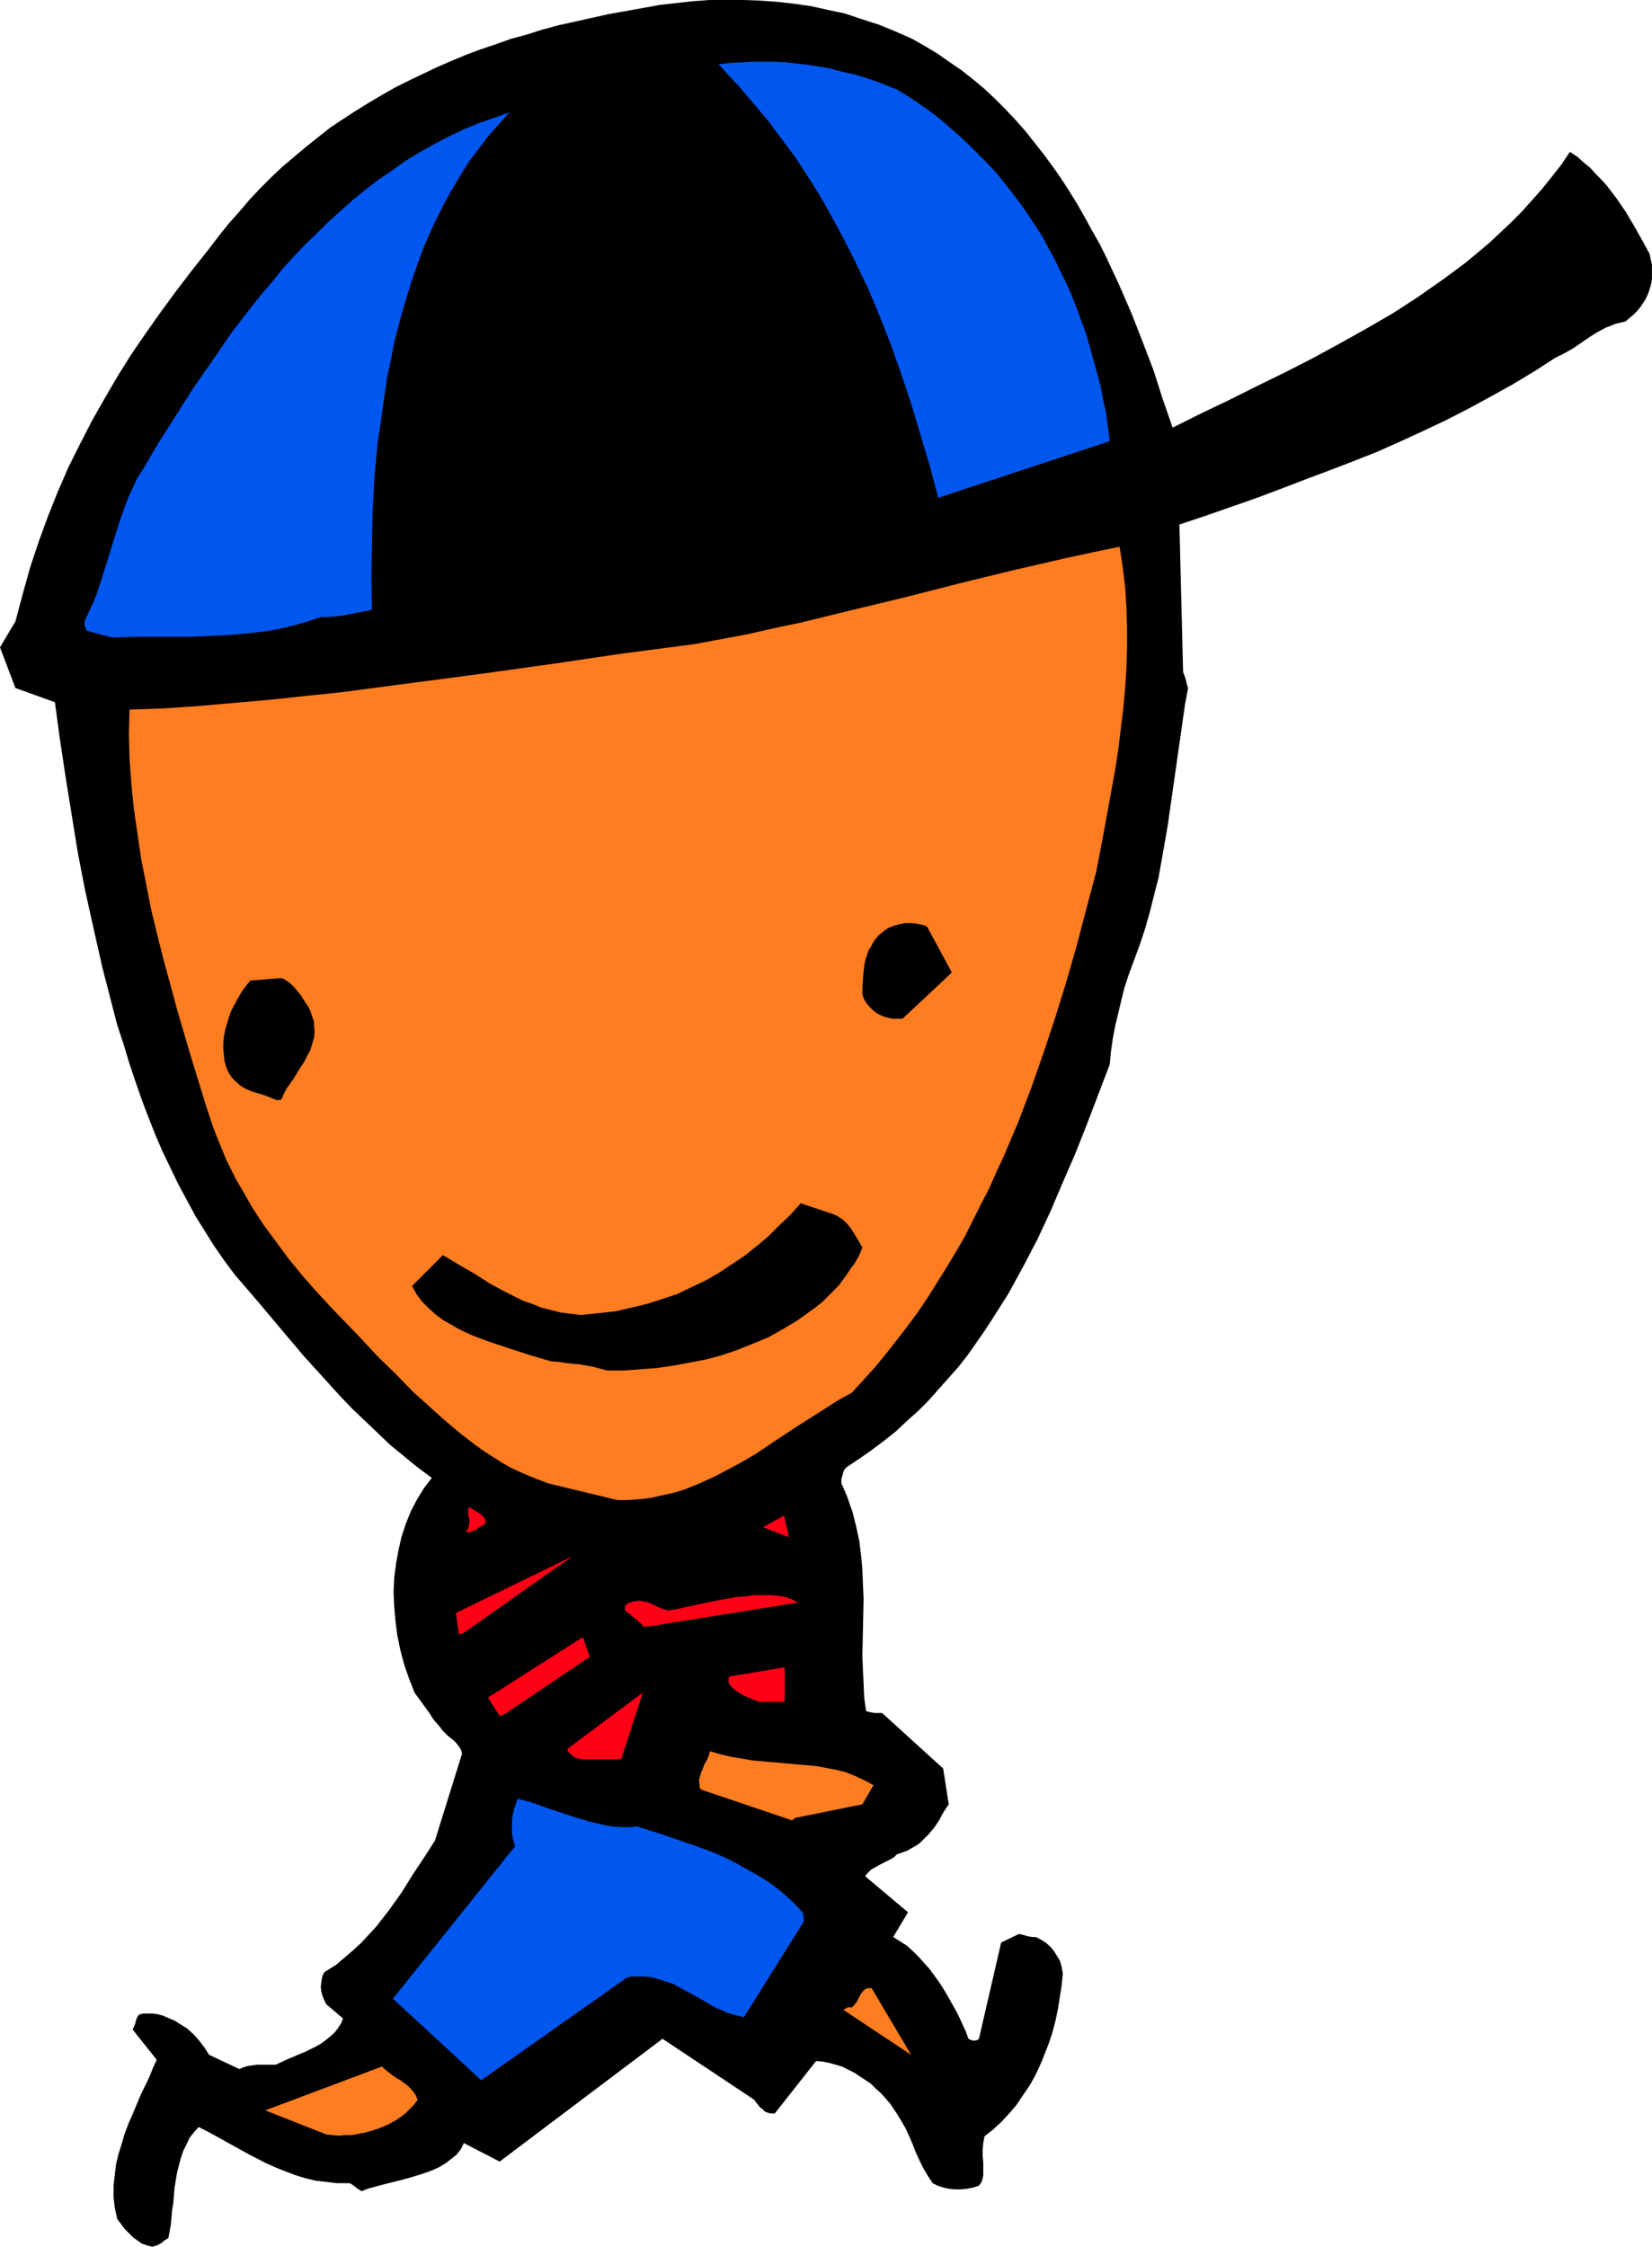
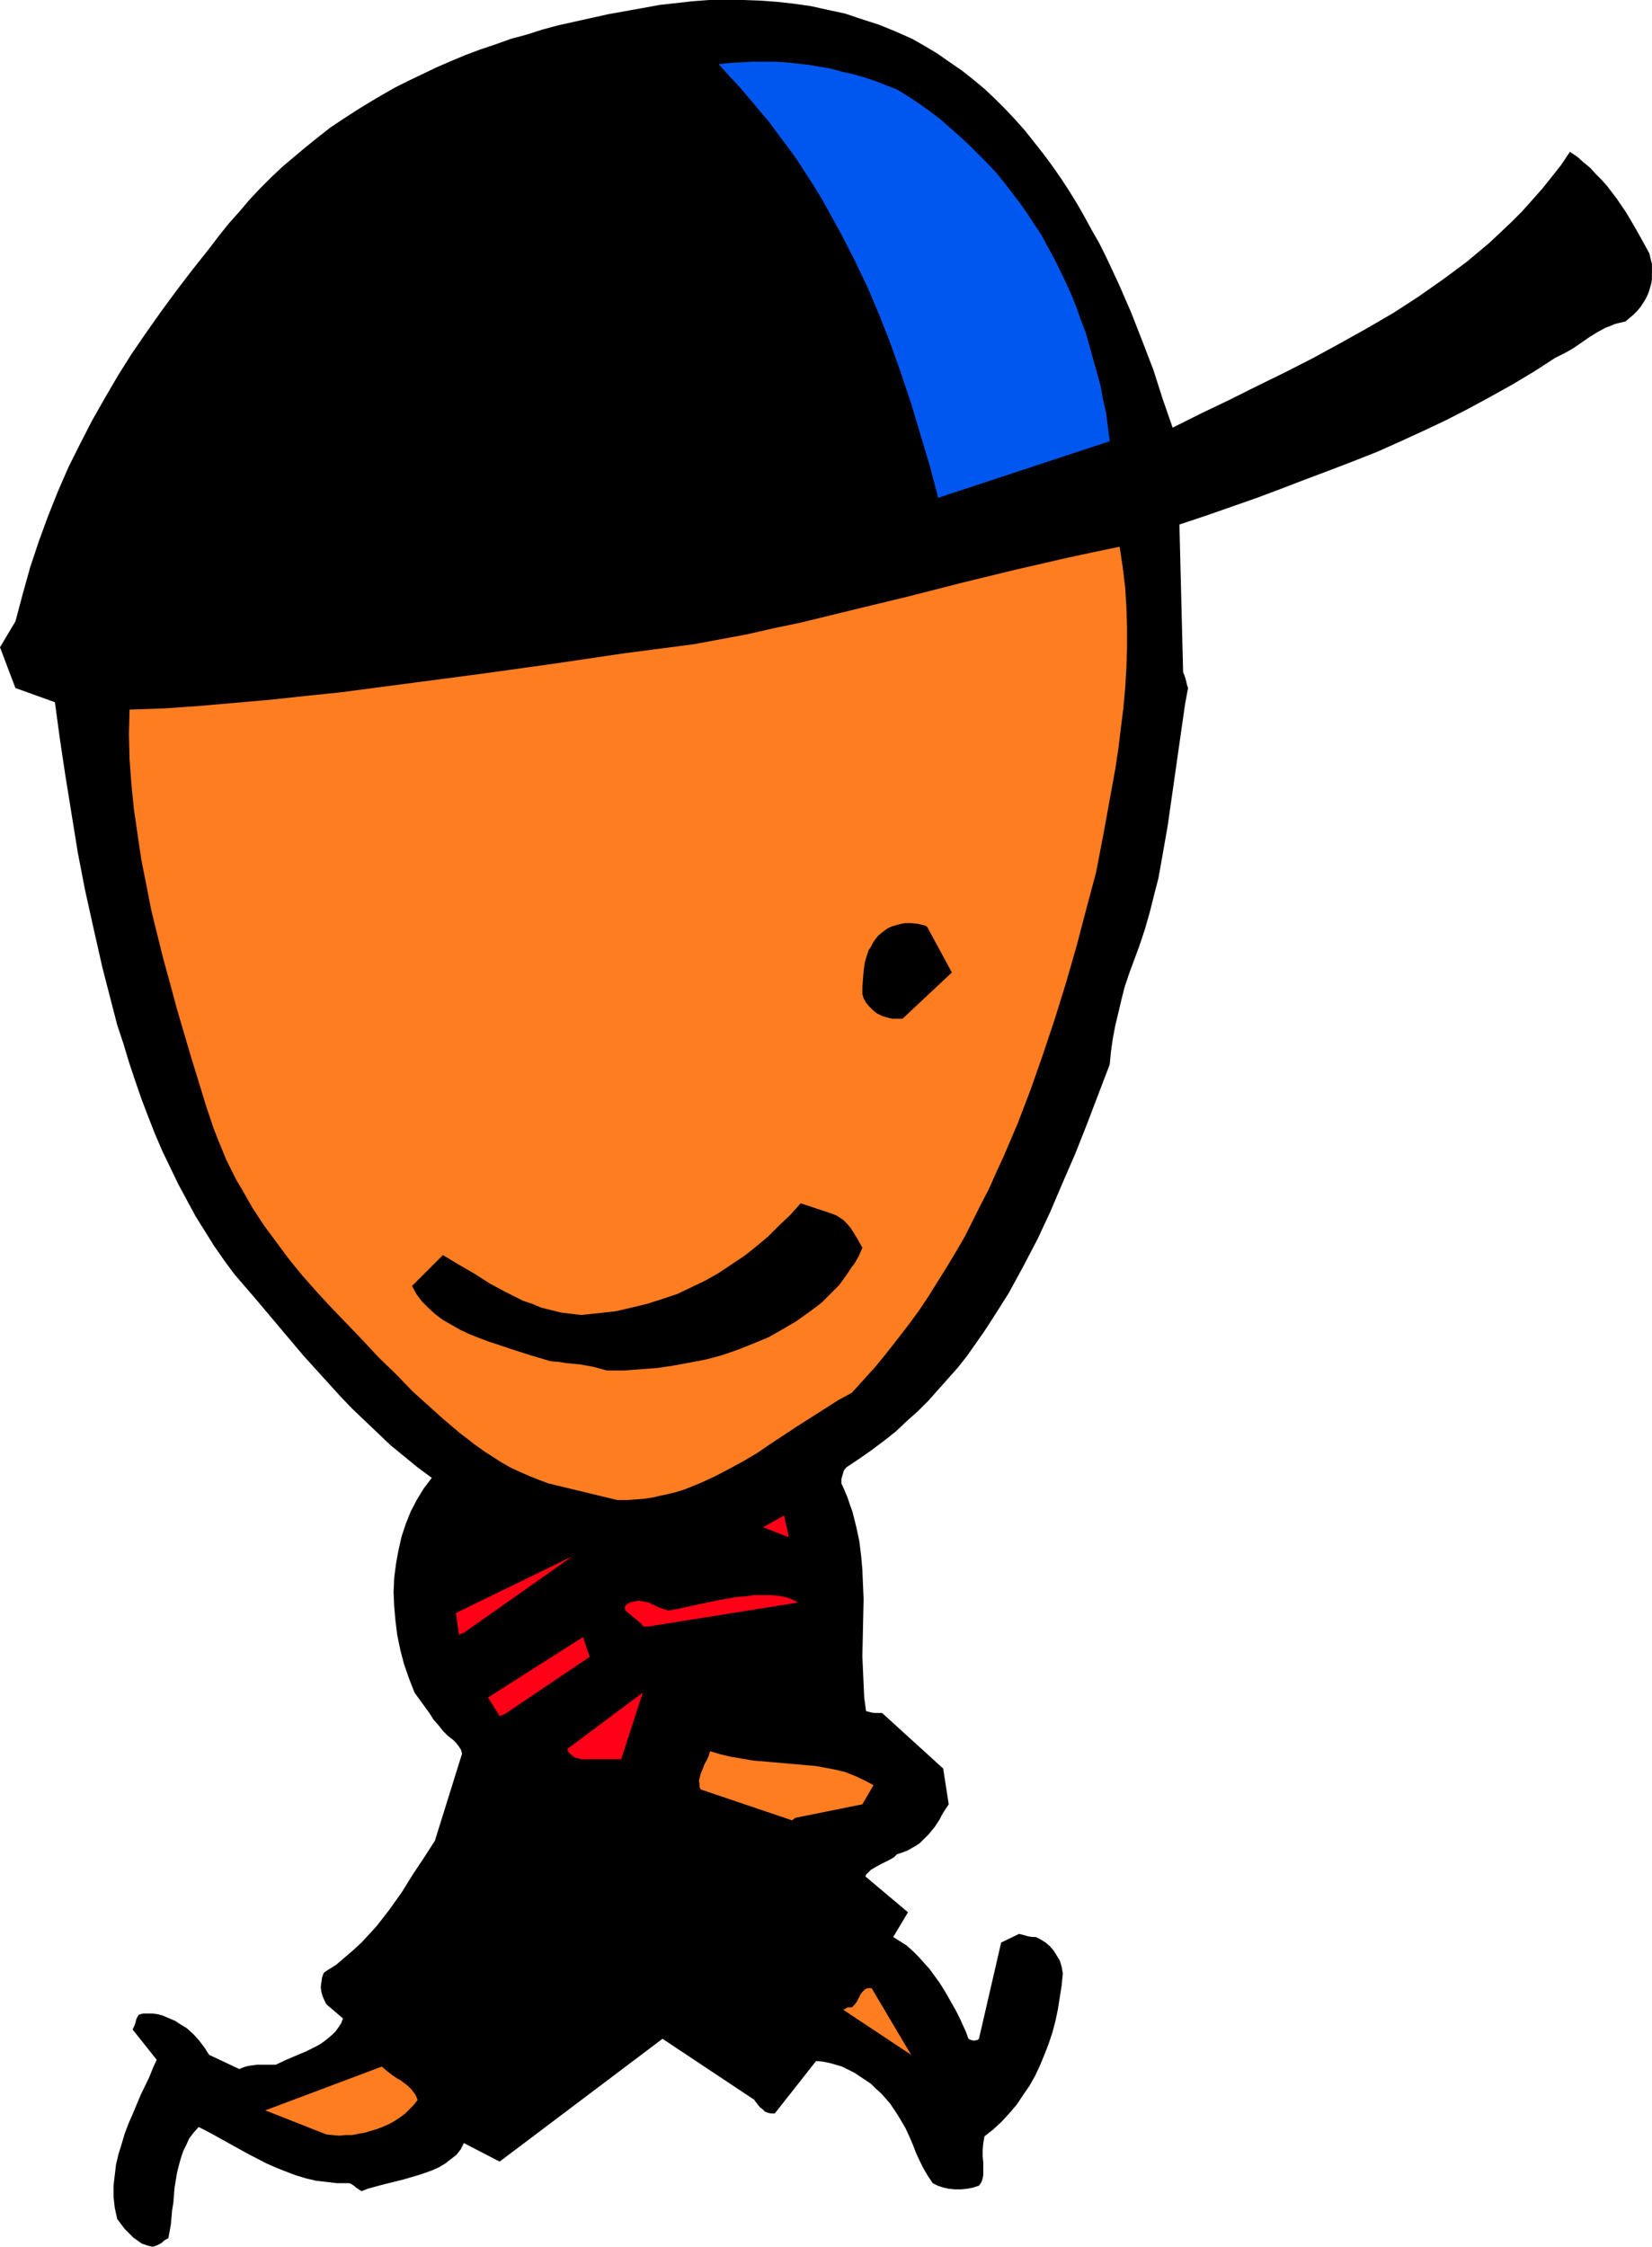
<svg xmlns="http://www.w3.org/2000/svg" xmlns:ns1="http://sodipodi.sourceforge.net/DTD/sodipodi-0.dtd" xmlns:ns2="http://www.inkscape.org/namespaces/inkscape" version="1.0" width="114.509mm" height="155.668mm" id="svg18" ns1:docname="Big Head Boy.wmf">
  <ns1:namedview id="namedview18" pagecolor="#ffffff" bordercolor="#000000" borderopacity="0.25" ns2:showpageshadow="2" ns2:pageopacity="0.0" ns2:pagecheckerboard="0" ns2:deskcolor="#d1d1d1" ns2:document-units="mm" />
  <defs id="defs1">
    <pattern id="WMFhbasepattern" patternUnits="userSpaceOnUse" width="6" height="6" x="0" y="0" />
  </defs>
  <path style="fill:#000000;fill-opacity:1;fill-rule:evenodd;stroke:none" d="m 39.917,588.353 0.646,-0.162 0.485,-0.162 0.97,-0.485 0.485,-0.323 0.485,-0.485 1.131,-0.646 0.323,-1.778 0.323,-1.778 0.323,-3.717 0.323,-1.939 0.323,-4.04 0.323,-1.939 0.323,-1.939 0.485,-1.939 0.485,-1.778 0.646,-1.939 0.808,-1.616 0.808,-1.778 1.131,-1.454 1.293,-1.454 1.939,0.97 2.101,1.131 4.363,2.424 4.687,2.585 4.687,2.424 2.586,1.131 2.424,0.97 2.586,0.97 2.586,0.808 2.747,0.646 2.747,0.323 2.747,0.323 h 2.747 0.485 l 0.485,0.162 0.97,0.646 0.323,0.323 0.485,0.323 0.485,0.323 0.485,0.323 1.616,-0.646 1.778,-0.485 1.778,-0.485 1.939,-0.485 3.879,-0.97 3.879,-1.131 1.939,-0.646 1.778,-0.646 1.778,-0.808 1.616,-0.97 1.454,-1.131 1.454,-1.131 1.131,-1.454 0.808,-1.616 9.373,4.848 42.665,-32.157 24.08,15.998 0.162,0.323 0.162,0.162 0.485,0.646 0.646,0.808 0.646,0.485 0.646,0.646 0.808,0.323 0.808,0.162 h 0.485 0.485 l 10.828,-13.735 1.778,0.162 1.616,0.323 1.778,0.485 1.616,0.485 1.616,0.808 1.616,0.808 1.454,0.97 1.454,0.97 1.454,0.97 1.293,1.293 1.293,1.131 1.293,1.454 1.131,1.293 0.97,1.454 0.97,1.454 0.97,1.616 1.131,1.939 0.97,2.101 0.97,2.262 0.808,2.101 0.97,2.101 0.97,1.939 1.131,1.939 1.293,1.939 1.293,0.646 1.454,0.485 1.454,0.323 1.616,0.162 h 1.616 l 1.616,-0.162 1.616,-0.323 1.454,-0.485 0.485,-0.646 0.323,-0.646 0.162,-0.646 0.162,-0.808 v -1.454 -1.778 l -0.162,-1.778 v -1.616 l 0.162,-1.778 0.162,-0.97 0.162,-0.808 2.263,-1.778 2.263,-2.101 1.939,-2.101 1.939,-2.262 1.616,-2.424 1.778,-2.585 1.454,-2.585 1.293,-2.747 1.131,-2.747 1.131,-2.909 0.97,-2.909 0.808,-3.07 0.646,-3.07 0.485,-3.07 0.485,-3.07 0.323,-3.232 -0.323,-1.778 -0.485,-1.616 -0.808,-1.293 -0.808,-1.293 -0.97,-1.131 -1.131,-0.97 -1.293,-0.808 -1.293,-0.646 h -0.97 l -0.97,-0.162 -1.131,-0.323 -1.293,-0.323 -4.687,2.262 -5.818,25.208 -0.162,0.162 -0.323,0.162 -0.808,0.162 -0.808,-0.162 -0.646,-0.323 -0.646,-1.778 -0.808,-1.778 -0.808,-1.778 -0.97,-1.939 -2.101,-3.717 -1.131,-1.939 -1.131,-1.778 -1.293,-1.778 -1.293,-1.778 -1.454,-1.616 -1.454,-1.616 -1.454,-1.454 -1.616,-1.454 -1.778,-1.131 -1.778,-1.131 3.879,-6.464 -11.151,-9.372 0.162,-0.485 0.485,-0.485 0.808,-0.808 1.131,-0.646 1.131,-0.646 2.586,-1.293 1.131,-0.646 0.808,-0.808 1.454,-0.485 1.293,-0.485 1.131,-0.646 1.131,-0.646 0.97,-0.646 0.808,-0.808 1.616,-1.616 1.454,-1.778 1.293,-1.939 0.485,-0.97 0.646,-1.131 1.293,-1.939 -1.454,-9.372 -15.999,-14.543 h -1.939 l -0.97,-0.162 -0.646,-0.162 -0.646,-0.162 -0.485,-3.555 -0.162,-3.555 -0.162,-3.555 -0.162,-3.717 0.162,-7.433 0.162,-7.595 -0.162,-3.717 -0.162,-3.878 -0.323,-3.717 -0.485,-3.878 -0.808,-3.717 -0.97,-3.878 -0.646,-1.778 -0.646,-1.939 -0.808,-1.939 -0.808,-1.778 v -1.131 l 0.323,-1.131 0.323,-1.131 0.646,-0.808 3.394,-2.262 3.232,-2.262 3.232,-2.424 3.071,-2.424 2.909,-2.747 2.909,-2.585 2.747,-2.747 2.586,-2.909 2.586,-2.909 2.586,-2.909 2.424,-3.07 2.263,-3.232 2.263,-3.232 2.101,-3.232 4.202,-6.625 1.939,-3.555 1.939,-3.555 3.717,-7.11 3.394,-7.272 3.232,-7.595 3.232,-7.433 3.071,-7.756 5.98,-15.674 0.323,-3.393 0.485,-3.393 0.646,-3.393 0.808,-3.393 0.808,-3.393 0.808,-3.232 1.131,-3.393 1.131,-3.07 1.616,-4.363 1.454,-4.363 1.293,-4.525 1.131,-4.525 1.131,-4.363 0.808,-4.525 1.616,-9.211 1.293,-9.049 0.646,-4.525 0.646,-4.525 1.293,-9.049 0.646,-4.525 0.808,-4.363 -0.323,-0.97 -0.162,-0.808 -0.323,-1.131 -0.162,-0.485 -0.162,-0.323 -0.162,-0.485 -0.97,-38.62 6.788,-2.262 13.414,-4.686 6.464,-2.424 6.303,-2.424 6.464,-2.424 6.303,-2.424 6.141,-2.424 6.141,-2.747 5.98,-2.747 5.818,-2.747 5.98,-3.07 5.656,-3.07 5.818,-3.232 5.656,-3.393 5.495,-3.555 1.293,-0.646 1.293,-0.646 2.263,-1.293 2.101,-1.454 2.101,-1.454 2.101,-1.293 2.101,-1.131 1.293,-0.485 1.131,-0.485 1.293,-0.323 1.454,-0.323 1.131,-0.97 0.97,-0.808 0.97,-0.97 0.808,-0.97 0.646,-0.97 0.646,-0.97 0.485,-0.97 0.485,-1.131 0.323,-1.131 0.323,-1.131 0.162,-1.131 v -1.293 -1.293 -1.293 l -0.323,-1.293 -0.323,-1.454 -1.939,-3.555 -2.101,-3.717 -2.101,-3.555 -2.424,-3.555 -2.586,-3.393 -1.454,-1.616 -1.454,-1.454 -1.454,-1.616 -1.778,-1.454 -1.616,-1.454 -1.939,-1.293 -2.263,3.393 -2.424,3.07 -2.586,3.232 -2.586,2.909 -2.747,3.07 -2.747,2.747 -2.909,2.747 -2.747,2.585 -3.071,2.585 -2.909,2.424 -3.232,2.424 -3.071,2.262 -3.232,2.262 -3.232,2.262 -6.464,4.201 -6.949,4.04 -6.949,3.878 -7.111,3.878 -7.272,3.717 -7.272,3.555 -7.434,3.717 -7.434,3.555 -7.434,3.717 -2.586,-7.433 -2.424,-7.595 -2.909,-7.595 -2.909,-7.433 -3.232,-7.433 -3.394,-7.272 -1.778,-3.555 -1.939,-3.393 -1.939,-3.555 -1.939,-3.393 -2.101,-3.393 -2.101,-3.232 -2.263,-3.232 -2.263,-3.07 -2.424,-3.07 -2.424,-3.07 -2.586,-2.909 -2.586,-2.747 -2.747,-2.747 -2.747,-2.585 -2.909,-2.424 -3.071,-2.424 -3.071,-2.101 -3.232,-2.262 -3.232,-1.939 -3.394,-1.939 -4.363,-1.939 -4.363,-1.778 -4.525,-1.454 L 221.404,3.555 216.879,2.585 212.516,1.616 207.991,0.97 203.627,0.485 199.264,0.162 194.739,0 h -4.363 -4.525 l -4.363,0.323 -4.363,0.485 -4.363,0.485 -4.363,0.808 -4.525,0.808 -4.525,0.808 -4.363,0.97 -8.727,1.939 -4.202,1.131 -4.04,1.293 -4.202,1.131 -4.04,1.454 -3.879,1.293 -3.879,1.454 -3.879,1.616 -3.717,1.616 -3.717,1.778 -3.717,1.778 -3.555,1.778 -3.394,1.939 -3.555,2.101 -3.394,2.101 -3.232,2.101 -3.394,2.262 -3.071,2.424 -3.232,2.585 -3.071,2.585 -3.071,2.585 -2.909,2.747 -2.909,2.909 -2.747,2.909 -2.747,3.232 -2.747,3.07 -2.586,3.232 -2.586,3.393 -4.363,5.494 -4.202,5.494 -4.04,5.494 -3.879,5.494 -3.879,5.656 -3.555,5.656 -3.394,5.817 -3.394,5.979 -3.071,5.979 -3.071,6.14 -2.747,6.302 -2.586,6.464 -2.424,6.625 -2.263,6.787 -1.939,6.948 -1.939,7.272 L 0,169.509 4.04,180.174 14.383,183.891 l 1.293,9.534 1.454,9.695 1.616,10.019 1.616,10.019 1.939,10.019 2.263,10.18 2.263,10.019 2.586,10.019 1.293,5.009 1.616,4.848 1.454,4.848 1.616,4.848 1.616,4.686 1.778,4.686 1.778,4.525 1.939,4.525 2.101,4.363 2.101,4.363 2.263,4.201 2.263,4.201 2.424,3.878 2.424,3.878 2.586,3.717 2.747,3.717 5.98,6.948 5.98,7.11 6.141,7.272 6.303,6.948 3.071,3.393 3.232,3.393 3.394,3.232 3.394,3.232 3.394,3.232 3.555,2.909 3.555,2.909 3.717,2.747 -2.101,2.747 -1.778,2.909 -1.616,3.07 -1.293,3.232 -1.131,3.393 -0.808,3.555 -0.646,3.555 -0.485,3.717 -0.162,3.717 0.162,3.717 0.323,3.717 0.485,3.878 0.808,3.878 0.97,3.717 1.293,3.717 1.454,3.717 2.586,3.555 1.293,1.778 1.131,1.778 1.293,1.454 1.131,1.454 1.293,1.293 1.454,1.131 0.646,0.646 0.646,0.808 0.646,0.97 0.162,0.485 0.162,0.646 -7.111,22.784 -2.909,4.525 -2.909,4.363 -2.909,4.686 -3.232,4.525 -1.616,2.101 -1.778,2.262 -1.939,2.101 -1.939,2.101 -2.101,1.939 -2.263,1.939 -2.263,1.939 -2.586,1.616 -0.485,0.323 -0.323,0.485 -0.323,0.97 -0.162,1.131 -0.162,1.293 0.162,1.293 0.323,1.131 0.485,1.131 0.485,0.97 4.363,3.717 -0.485,1.293 -0.646,0.97 -0.808,1.131 -0.808,0.808 -0.97,0.808 -0.97,0.808 -1.131,0.808 -1.131,0.646 -2.586,1.293 -5.333,2.262 -2.747,1.293 h -2.586 -2.424 l -1.131,0.162 -1.131,0.162 -1.131,0.323 -1.131,0.485 -7.919,-3.717 -1.131,-1.778 -1.454,-1.939 -1.454,-1.616 -1.778,-1.616 -2.101,-1.293 -0.97,-0.646 -1.131,-0.485 -1.131,-0.485 -1.131,-0.485 -1.293,-0.323 -1.293,-0.162 h -2.424 l -0.646,0.162 -0.485,0.162 -0.323,0.485 -0.323,0.646 -0.323,1.293 -0.646,1.454 6.303,7.918 -0.97,2.101 -0.97,2.424 -2.263,4.686 -2.101,5.009 -1.131,2.585 -0.97,2.585 -0.808,2.747 -0.808,2.585 -0.646,2.747 -0.323,2.747 -0.323,2.747 v 2.909 l 0.323,2.909 0.646,2.909 1.939,2.585 1.131,1.131 1.131,1.131 1.131,0.808 1.131,0.808 1.454,0.485 z" id="path1" />
  <path style="fill:#ff7d21;fill-opacity:1;fill-rule:evenodd;stroke:none" d="m 85.491,558.944 1.616,0.162 1.778,0.162 1.616,-0.162 h 1.778 l 1.616,-0.323 1.778,-0.323 1.616,-0.485 1.616,-0.485 1.616,-0.646 1.454,-0.646 1.454,-0.808 1.454,-0.97 1.293,-0.97 1.131,-1.131 1.131,-1.131 0.97,-1.293 -0.323,-0.808 -0.323,-0.646 -0.97,-1.293 -0.97,-0.97 -1.293,-0.97 -0.646,-0.485 -0.646,-0.323 -1.454,-0.97 -1.454,-1.131 -1.293,-1.131 -30.544,11.473 z" id="path2" />
-   <path style="fill:#0057f0;fill-opacity:1;fill-rule:evenodd;stroke:none" d="m 127.025,544.077 37.17,-26.178 1.131,-0.323 h 1.131 2.101 l 1.939,0.162 1.939,0.485 1.939,0.646 1.939,0.646 1.778,0.97 1.778,0.97 3.555,1.939 3.555,2.101 1.778,0.808 1.939,0.808 2.101,0.646 2.101,0.485 15.676,-25.047 v -0.323 -0.646 l -0.162,-0.808 -0.162,-0.646 -2.101,-2.262 -2.101,-1.939 -2.263,-1.939 -2.424,-1.778 -2.586,-1.616 -2.586,-1.454 -2.586,-1.454 -2.747,-1.454 -2.909,-1.293 -2.747,-1.131 -5.98,-2.101 -6.141,-2.101 -6.141,-1.939 -2.101,0.162 h -2.101 l -2.101,-0.162 -2.101,-0.323 -1.939,-0.485 -2.101,-0.485 -3.879,-1.131 -3.879,-1.293 -3.879,-1.293 -3.555,-1.293 -3.717,-0.97 -0.485,1.454 -0.485,1.454 -0.323,1.454 -0.162,1.616 v 1.616 1.616 l 0.323,1.616 0.485,1.616 -31.999,39.913 23.11,21.33 z" id="path3" />
  <path style="fill:#ff7d21;fill-opacity:1;fill-rule:evenodd;stroke:none" d="m 238.696,538.098 -10.343,-17.452 h -0.646 -0.485 l -0.323,0.162 -0.323,0.162 -0.646,0.646 -0.485,0.646 -0.485,0.97 -0.485,0.97 -0.646,0.808 -0.646,0.646 h -0.485 -0.646 l -0.485,0.323 -0.646,0.323 z" id="path4" />
  <path style="fill:#ff7d21;fill-opacity:1;fill-rule:evenodd;stroke:none" d="m 208.314,476.047 17.615,-3.555 2.909,-5.009 -2.424,-1.293 -2.424,-1.131 -2.424,-0.97 -2.586,-0.646 -2.586,-0.485 -2.586,-0.485 -5.495,-0.485 -5.495,-0.485 -5.656,-0.485 -2.747,-0.485 -2.909,-0.485 -2.747,-0.646 -2.747,-0.808 -0.323,1.131 -0.485,1.131 -0.646,1.131 -0.485,1.293 -0.485,1.131 -0.323,1.293 -0.162,0.646 0.162,0.808 v 0.808 l 0.323,0.646 23.918,8.08 z" id="path5" />
  <path style="fill:#ff0017;fill-opacity:1;fill-rule:evenodd;stroke:none" d="m 152.236,460.696 h 10.505 l 5.656,-17.452 -19.716,14.705 v 0.485 l 0.323,0.485 0.485,0.485 0.485,0.323 0.485,0.485 0.646,0.162 0.646,0.162 z" id="path6" />
  <path style="fill:#ff0017;fill-opacity:1;fill-rule:evenodd;stroke:none" d="m 132.196,448.9 22.302,-15.028 -1.778,-5.171 -24.888,15.836 3.071,4.848 z" id="path7" />
-   <path style="fill:#ff0017;fill-opacity:1;fill-rule:evenodd;stroke:none" d="m 198.941,445.668 h 6.626 v -9.049 l -14.545,2.424 -0.162,0.485 v 0.485 0.646 l 0.323,0.485 0.323,0.485 0.485,0.485 1.131,0.808 1.454,0.97 1.454,0.646 1.616,0.646 z" id="path8" />
  <path style="fill:#ff0017;fill-opacity:1;fill-rule:evenodd;stroke:none" d="m 121.53,427.57 28.443,-20.037 -30.544,14.866 0.808,5.656 z" id="path9" />
  <path style="fill:#ff0017;fill-opacity:1;fill-rule:evenodd;stroke:none" d="m 169.689,425.954 39.433,-6.302 -1.616,-0.808 -1.778,-0.646 -1.939,-0.323 -1.939,-0.162 h -2.101 -2.263 l -2.101,0.323 -2.424,0.162 -4.525,0.808 -4.687,0.97 -4.525,0.97 -2.101,0.485 -2.101,0.323 -1.454,-0.485 -1.293,-0.485 -0.646,-0.323 -0.646,-0.323 -1.131,-0.485 -1.454,-0.323 -1.293,-0.162 -0.646,0.162 -0.808,0.162 -0.646,0.162 -0.808,0.485 -0.323,0.323 -0.162,0.323 v 0.323 0.323 l 0.162,0.323 0.323,0.323 0.808,0.646 0.97,0.808 0.97,0.808 0.97,0.808 0.646,0.808 z" id="path10" />
  <path style="fill:#ff0017;fill-opacity:1;fill-rule:evenodd;stroke:none" d="m 206.536,401.877 -1.131,-5.009 -5.495,3.07 6.626,2.585 z" id="path11" />
-   <path style="fill:#ff0017;fill-opacity:1;fill-rule:evenodd;stroke:none" d="m 122.984,401.231 0.646,-0.162 0.485,-0.162 0.808,-0.485 0.97,-0.646 0.485,-0.323 0.646,-0.323 0.162,-0.485 v -0.323 l -0.162,-0.646 -0.485,-0.646 -0.646,-0.485 -0.646,-0.485 -0.808,-0.485 -0.808,-0.485 -0.646,-0.485 -0.323,0.646 v 0.808 0.808 l 0.323,0.97 v 0.808 l -0.162,0.808 -0.162,0.808 -0.646,0.97 z" id="path12" />
  <path style="fill:#ff7d21;fill-opacity:1;fill-rule:evenodd;stroke:none" d="m 161.771,392.828 h 2.424 l 2.263,-0.162 2.101,-0.162 2.263,-0.323 2.101,-0.485 2.263,-0.485 1.939,-0.485 2.101,-0.646 4.04,-1.616 3.879,-1.778 3.717,-1.939 3.879,-2.101 3.555,-2.101 3.555,-2.424 7.111,-4.686 7.111,-4.525 3.555,-2.262 3.555,-1.939 3.071,-3.393 3.071,-3.393 2.909,-3.555 2.909,-3.717 2.747,-3.555 2.747,-3.717 2.586,-3.878 2.424,-3.878 2.424,-3.878 2.424,-4.04 2.263,-3.878 2.101,-4.201 2.101,-4.201 2.101,-4.04 1.939,-4.363 1.939,-4.201 3.717,-8.726 3.394,-8.888 3.232,-9.211 3.071,-9.211 2.909,-9.372 2.747,-9.534 2.586,-9.857 2.586,-9.695 2.101,-10.988 1.939,-10.665 0.97,-5.333 0.808,-5.332 0.646,-5.333 0.646,-5.171 0.485,-5.332 0.323,-5.333 0.162,-5.171 v -5.332 l -0.162,-5.333 -0.323,-5.171 -0.646,-5.333 -0.808,-5.333 -6.949,1.454 -6.788,1.454 -14.06,3.232 -13.898,3.393 -13.898,3.555 -14.06,3.393 -13.898,3.393 -6.949,1.454 -7.111,1.616 -6.949,1.293 -6.949,1.293 -18.585,2.424 -18.585,2.747 -18.585,2.585 -18.423,2.424 -18.423,2.424 -9.373,0.97 -9.05,0.97 -9.212,0.808 -9.212,0.808 -9.212,0.646 -9.212,0.323 -0.162,6.464 0.162,6.464 0.485,6.625 0.646,6.464 0.97,6.625 0.97,6.625 1.293,6.464 1.293,6.625 1.616,6.625 1.616,6.464 1.778,6.464 1.778,6.625 3.717,12.604 1.939,6.302 1.939,6.302 0.97,2.909 0.97,2.909 1.131,2.909 1.131,2.747 1.131,2.747 1.293,2.585 1.293,2.585 1.454,2.424 2.747,4.848 3.071,4.686 3.232,4.363 3.232,4.363 3.555,4.363 3.717,4.201 3.879,4.201 4.04,4.201 4.04,4.201 4.202,4.525 4.525,4.363 4.525,4.686 8.08,7.272 4.202,3.555 4.202,3.232 2.263,1.616 2.263,1.454 2.263,1.454 2.263,1.293 2.424,1.131 2.586,1.131 2.424,0.97 2.586,0.97 z" id="path13" />
  <path style="fill:#000000;fill-opacity:1;fill-rule:evenodd;stroke:none" d="m 159.023,358.894 h 4.363 l 4.363,-0.323 4.363,-0.323 4.363,-0.646 4.363,-0.808 4.202,-0.808 4.202,-1.131 4.202,-1.454 4.04,-1.616 3.879,-1.616 3.717,-2.101 3.555,-2.101 3.394,-2.424 1.778,-1.293 1.616,-1.293 1.454,-1.454 1.454,-1.454 1.454,-1.454 1.293,-1.778 0.808,-1.131 0.646,-0.97 0.646,-0.97 0.646,-0.808 1.131,-1.939 0.485,-1.131 0.485,-1.131 -1.454,-2.585 -0.808,-1.293 -0.808,-1.293 -0.97,-1.131 -0.97,-0.97 -1.454,-0.97 -0.646,-0.323 -0.808,-0.323 -8.242,-2.747 -2.747,3.07 -2.909,2.747 -2.909,2.909 -3.071,2.585 -3.071,2.424 -3.394,2.262 -3.394,2.262 -3.394,1.939 -3.717,1.778 -3.717,1.778 -3.879,1.293 -4.04,1.293 -4.04,0.97 -4.202,0.97 -4.363,0.485 -4.687,0.485 -2.747,-0.323 -2.586,-0.323 -2.586,-0.646 -2.586,-0.646 -2.263,-0.97 -2.424,-0.808 -2.263,-1.131 -2.263,-1.131 -4.202,-2.262 -4.04,-2.585 -4.202,-2.424 -4.04,-2.424 -8.08,8.08 1.131,2.101 1.454,1.939 1.778,1.778 1.778,1.616 1.939,1.454 2.263,1.293 2.263,1.293 2.424,1.131 2.424,0.97 2.586,0.97 5.333,1.778 5.495,1.778 5.495,1.616 2.101,0.162 1.939,0.323 1.778,0.162 1.778,0.162 3.555,0.646 1.778,0.485 z" id="path14" />
-   <path style="fill:#000000;fill-opacity:1;fill-rule:evenodd;stroke:none" d="m 73.694,287.955 0.646,-1.454 0.646,-1.293 1.939,-2.747 1.778,-2.909 0.97,-1.454 0.808,-1.616 0.808,-1.454 0.485,-1.616 0.485,-1.616 0.162,-1.616 -0.162,-1.778 v -0.97 l -0.323,-0.808 -0.323,-0.97 -0.323,-0.97 -0.485,-0.97 -0.646,-0.97 -1.454,-2.262 -0.808,-0.97 -0.808,-0.97 -0.808,-0.808 -0.808,-0.646 -0.97,-0.646 -0.808,-0.323 -8.08,0.646 -0.97,1.131 -0.97,1.293 -0.808,1.293 -0.808,1.454 -0.808,1.454 -0.808,1.616 -0.485,1.454 -0.485,1.616 -0.485,1.616 -0.323,1.778 -0.162,1.616 v 1.616 l 0.162,1.616 0.162,1.616 0.485,1.616 0.646,1.454 0.646,0.97 0.808,0.97 0.808,0.646 0.646,0.646 0.808,0.485 0.808,0.485 1.616,0.646 1.616,0.485 1.616,0.485 1.616,0.646 1.616,0.646 z" id="path15" />
  <path style="fill:#000000;fill-opacity:1;fill-rule:evenodd;stroke:none" d="m 233.848,266.787 h 2.586 l 12.929,-12.119 -6.464,-11.958 -0.485,-0.323 -0.646,-0.162 -1.454,-0.323 -1.616,-0.162 h -1.616 l -1.616,0.323 -1.616,0.485 -0.808,0.323 -0.646,0.323 -0.646,0.485 -0.646,0.485 -0.97,0.808 -0.808,0.97 -0.646,0.97 -0.485,0.97 -0.646,0.97 -0.323,0.97 -0.646,2.101 -0.323,2.262 -0.162,2.101 -0.162,2.101 v 1.939 l 0.323,1.131 0.646,1.131 0.808,0.97 0.97,0.97 0.97,0.808 1.293,0.646 1.454,0.485 z" id="path16" />
-   <path style="fill:#0057f0;fill-opacity:1;fill-rule:evenodd;stroke:none" d="m 29.251,166.924 6.788,-0.162 h 6.949 6.949 l 6.788,-0.323 3.555,-0.162 3.394,-0.323 3.394,-0.323 3.555,-0.485 3.394,-0.646 3.232,-0.808 3.394,-0.97 3.394,-1.131 h 1.778 l 1.778,-0.162 1.778,-0.162 1.778,-0.323 1.616,-0.323 1.616,-0.323 1.616,-0.323 1.454,-0.323 -0.162,-8.403 0.162,-8.564 0.162,-8.726 0.485,-8.888 0.808,-8.888 0.646,-4.363 0.646,-4.525 0.646,-4.525 0.646,-4.363 0.97,-4.363 0.808,-4.363 1.131,-4.363 1.131,-4.201 1.293,-4.201 1.293,-4.201 1.454,-4.04 1.454,-4.04 1.778,-4.04 1.778,-3.717 1.939,-3.878 2.101,-3.717 2.101,-3.555 2.263,-3.555 2.424,-3.232 2.586,-3.393 2.747,-3.07 2.747,-3.07 -4.04,1.454 -4.202,1.454 -3.879,1.616 -4.04,1.939 -3.717,1.939 -3.717,2.101 -3.717,2.262 -3.394,2.424 -3.555,2.424 -3.394,2.585 -3.394,2.747 -3.232,2.909 -3.071,2.747 -3.071,3.07 -3.232,3.07 -2.909,3.07 -2.909,3.232 -2.747,3.393 -2.747,3.232 -2.747,3.393 -5.333,6.948 -4.848,7.11 -4.848,6.948 -4.525,7.11 -4.525,7.11 -4.202,7.11 -1.454,2.262 -1.131,2.424 -1.131,2.424 -0.97,2.424 -1.778,5.171 -1.616,5.171 -1.616,5.171 -1.616,5.171 -0.808,2.424 -0.97,2.424 -1.131,2.424 -1.131,2.424 v 0.97 l 0.323,0.808 0.162,0.485 v 0 0.162 z" id="path17" />
  <path style="fill:#0057f0;fill-opacity:1;fill-rule:evenodd;stroke:none" d="m 247.1,129.919 43.634,-14.382 -0.485,-3.717 -0.485,-3.717 -0.808,-3.555 -0.646,-3.555 -0.97,-3.555 -0.97,-3.393 -0.97,-3.555 -0.97,-3.393 -1.293,-3.393 -1.131,-3.232 -1.293,-3.232 -1.454,-3.232 -3.071,-6.302 -1.616,-2.909 -1.616,-3.07 -1.939,-2.909 -1.778,-2.747 -1.939,-2.747 -2.101,-2.747 -2.101,-2.747 -2.101,-2.585 -2.263,-2.424 -2.424,-2.424 -2.424,-2.424 -2.424,-2.262 -2.586,-2.262 -2.586,-2.262 -2.747,-2.101 -2.747,-1.939 -2.909,-1.939 -2.909,-1.778 -2.909,-1.131 -2.909,-1.131 -2.909,-0.97 -2.909,-0.808 -2.909,-0.646 -2.909,-0.808 -2.909,-0.485 -2.909,-0.485 -2.909,-0.323 -2.909,-0.323 -2.909,-0.162 h -2.909 -2.909 l -2.909,0.162 -3.071,0.162 -2.909,0.323 2.747,3.07 2.747,2.909 2.586,3.07 2.586,3.07 2.586,3.07 2.263,3.07 2.424,3.232 2.263,3.07 2.101,3.232 2.101,3.232 2.101,3.393 1.939,3.393 3.717,6.787 3.555,6.948 3.394,7.11 3.071,7.272 2.909,7.433 2.747,7.756 2.586,7.756 2.424,8.08 2.424,8.08 2.263,8.564 z" id="path18" />
</svg>